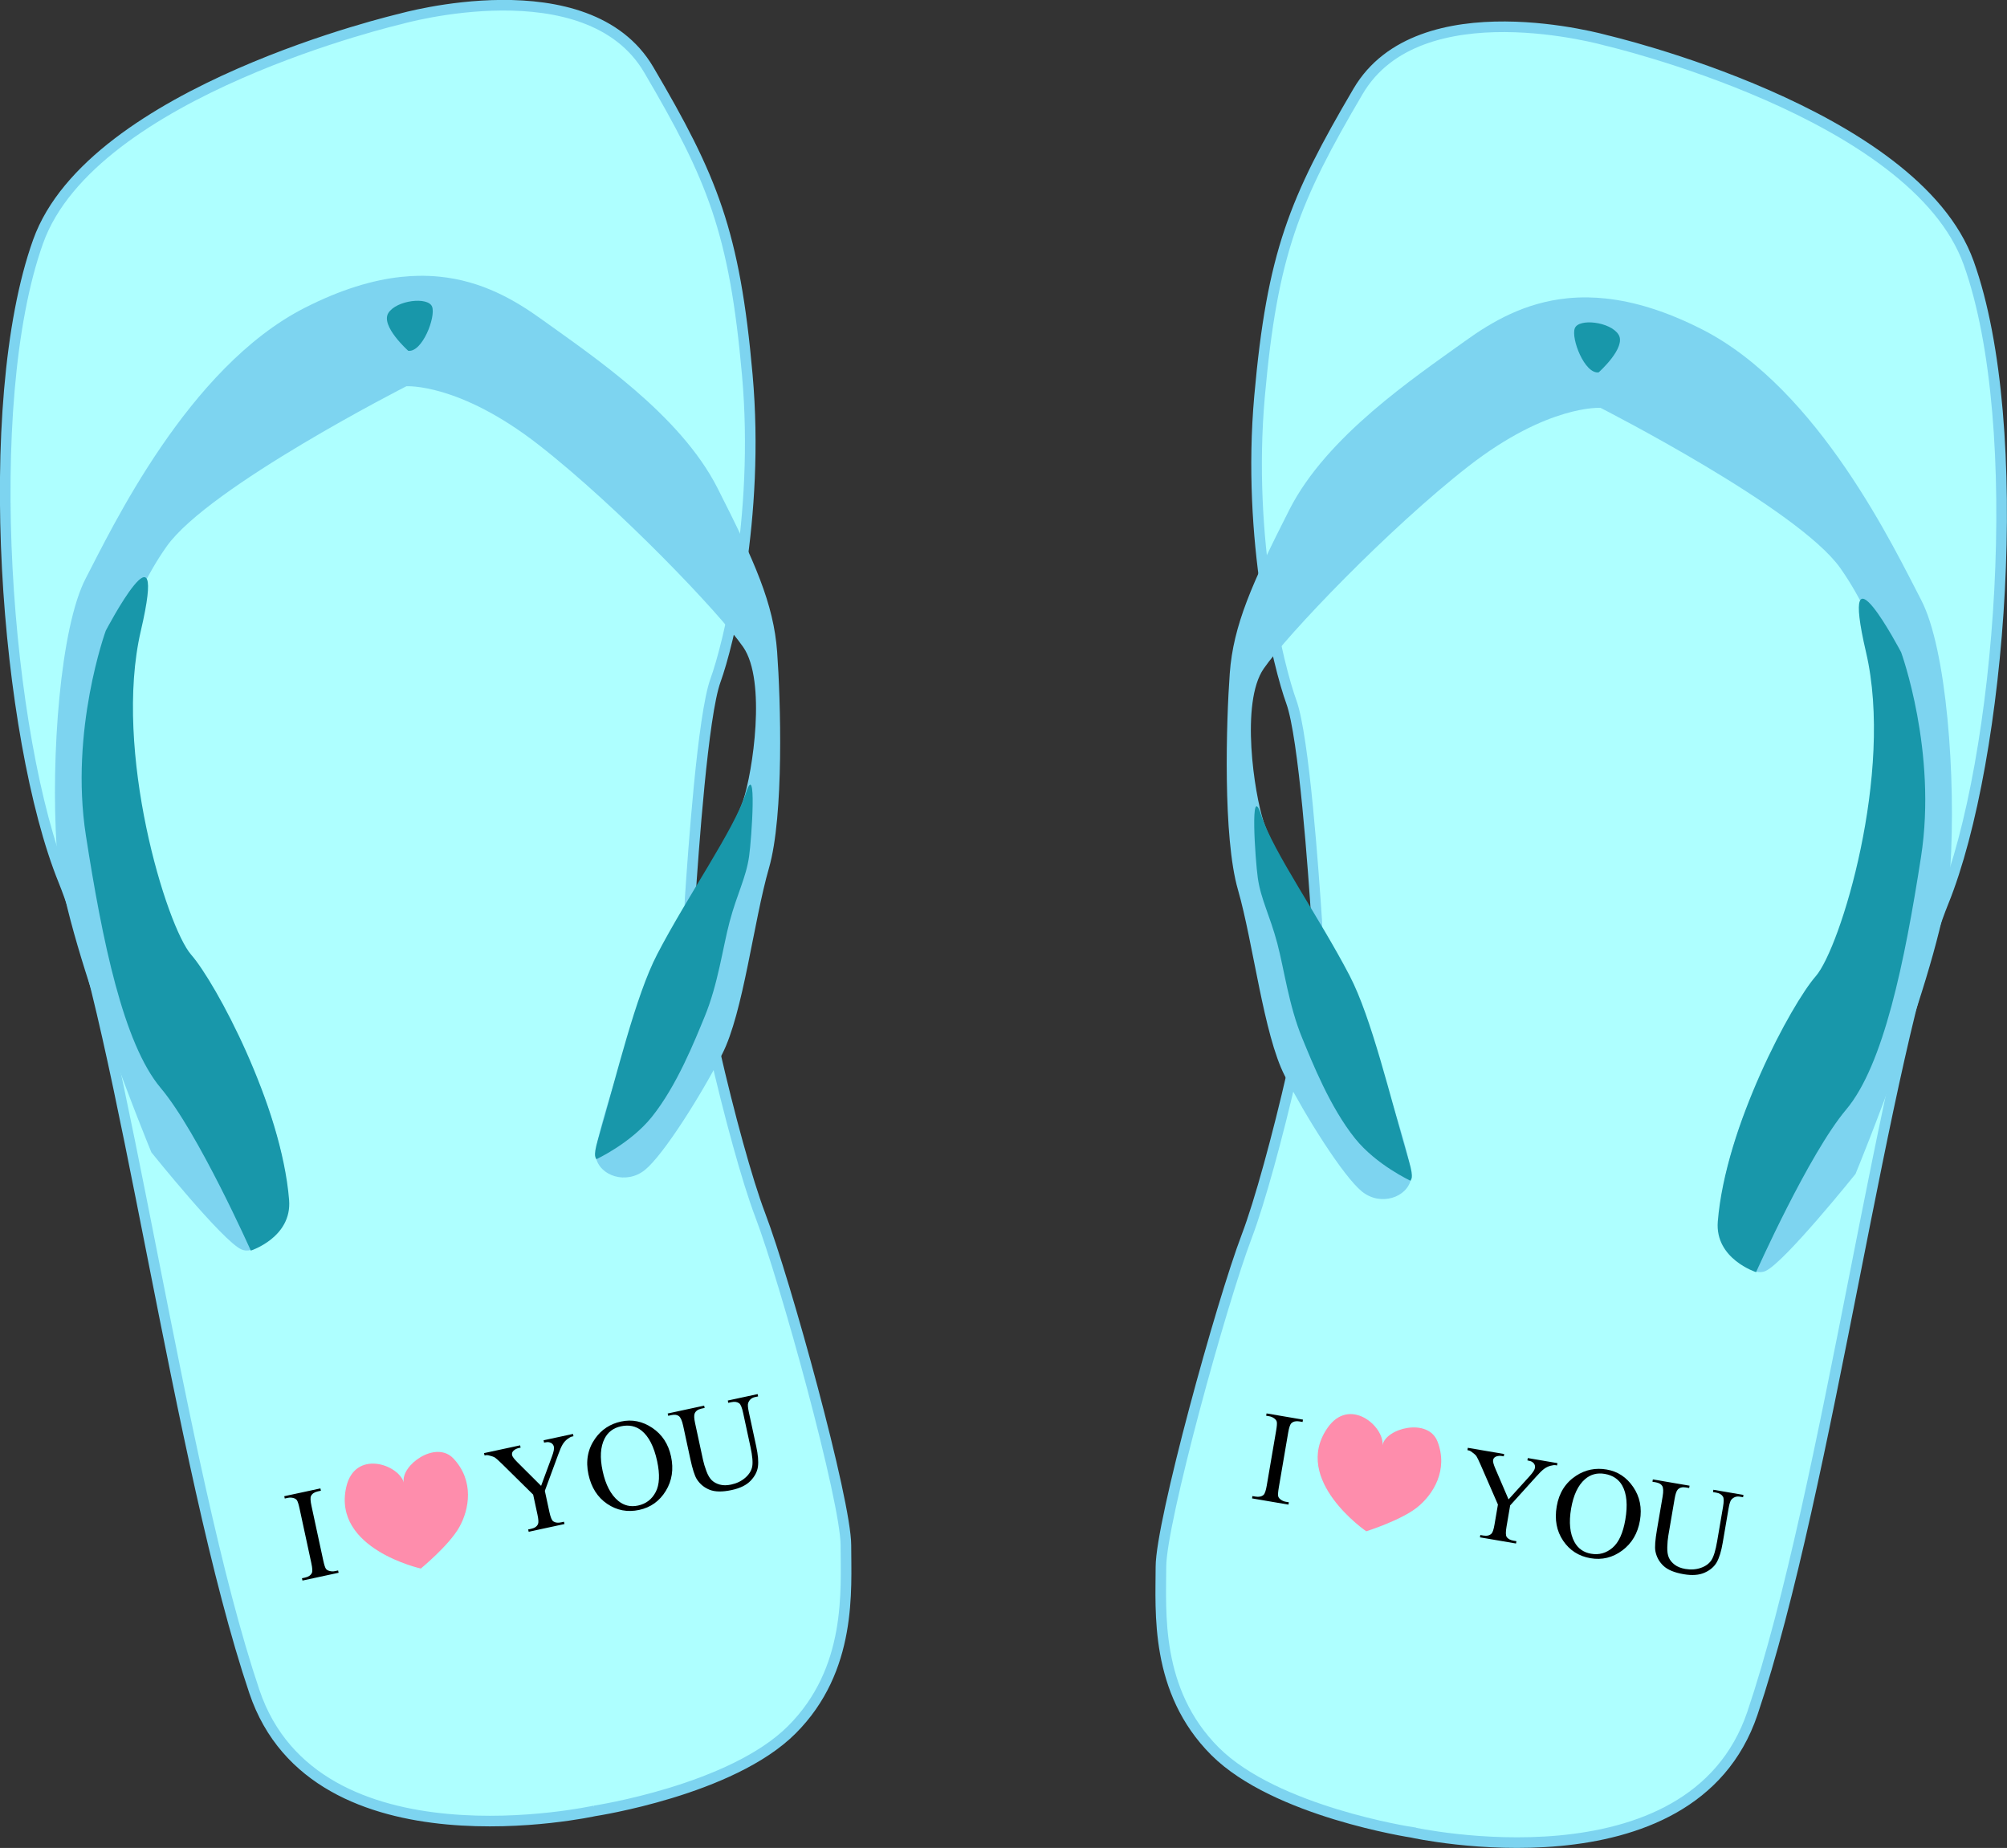
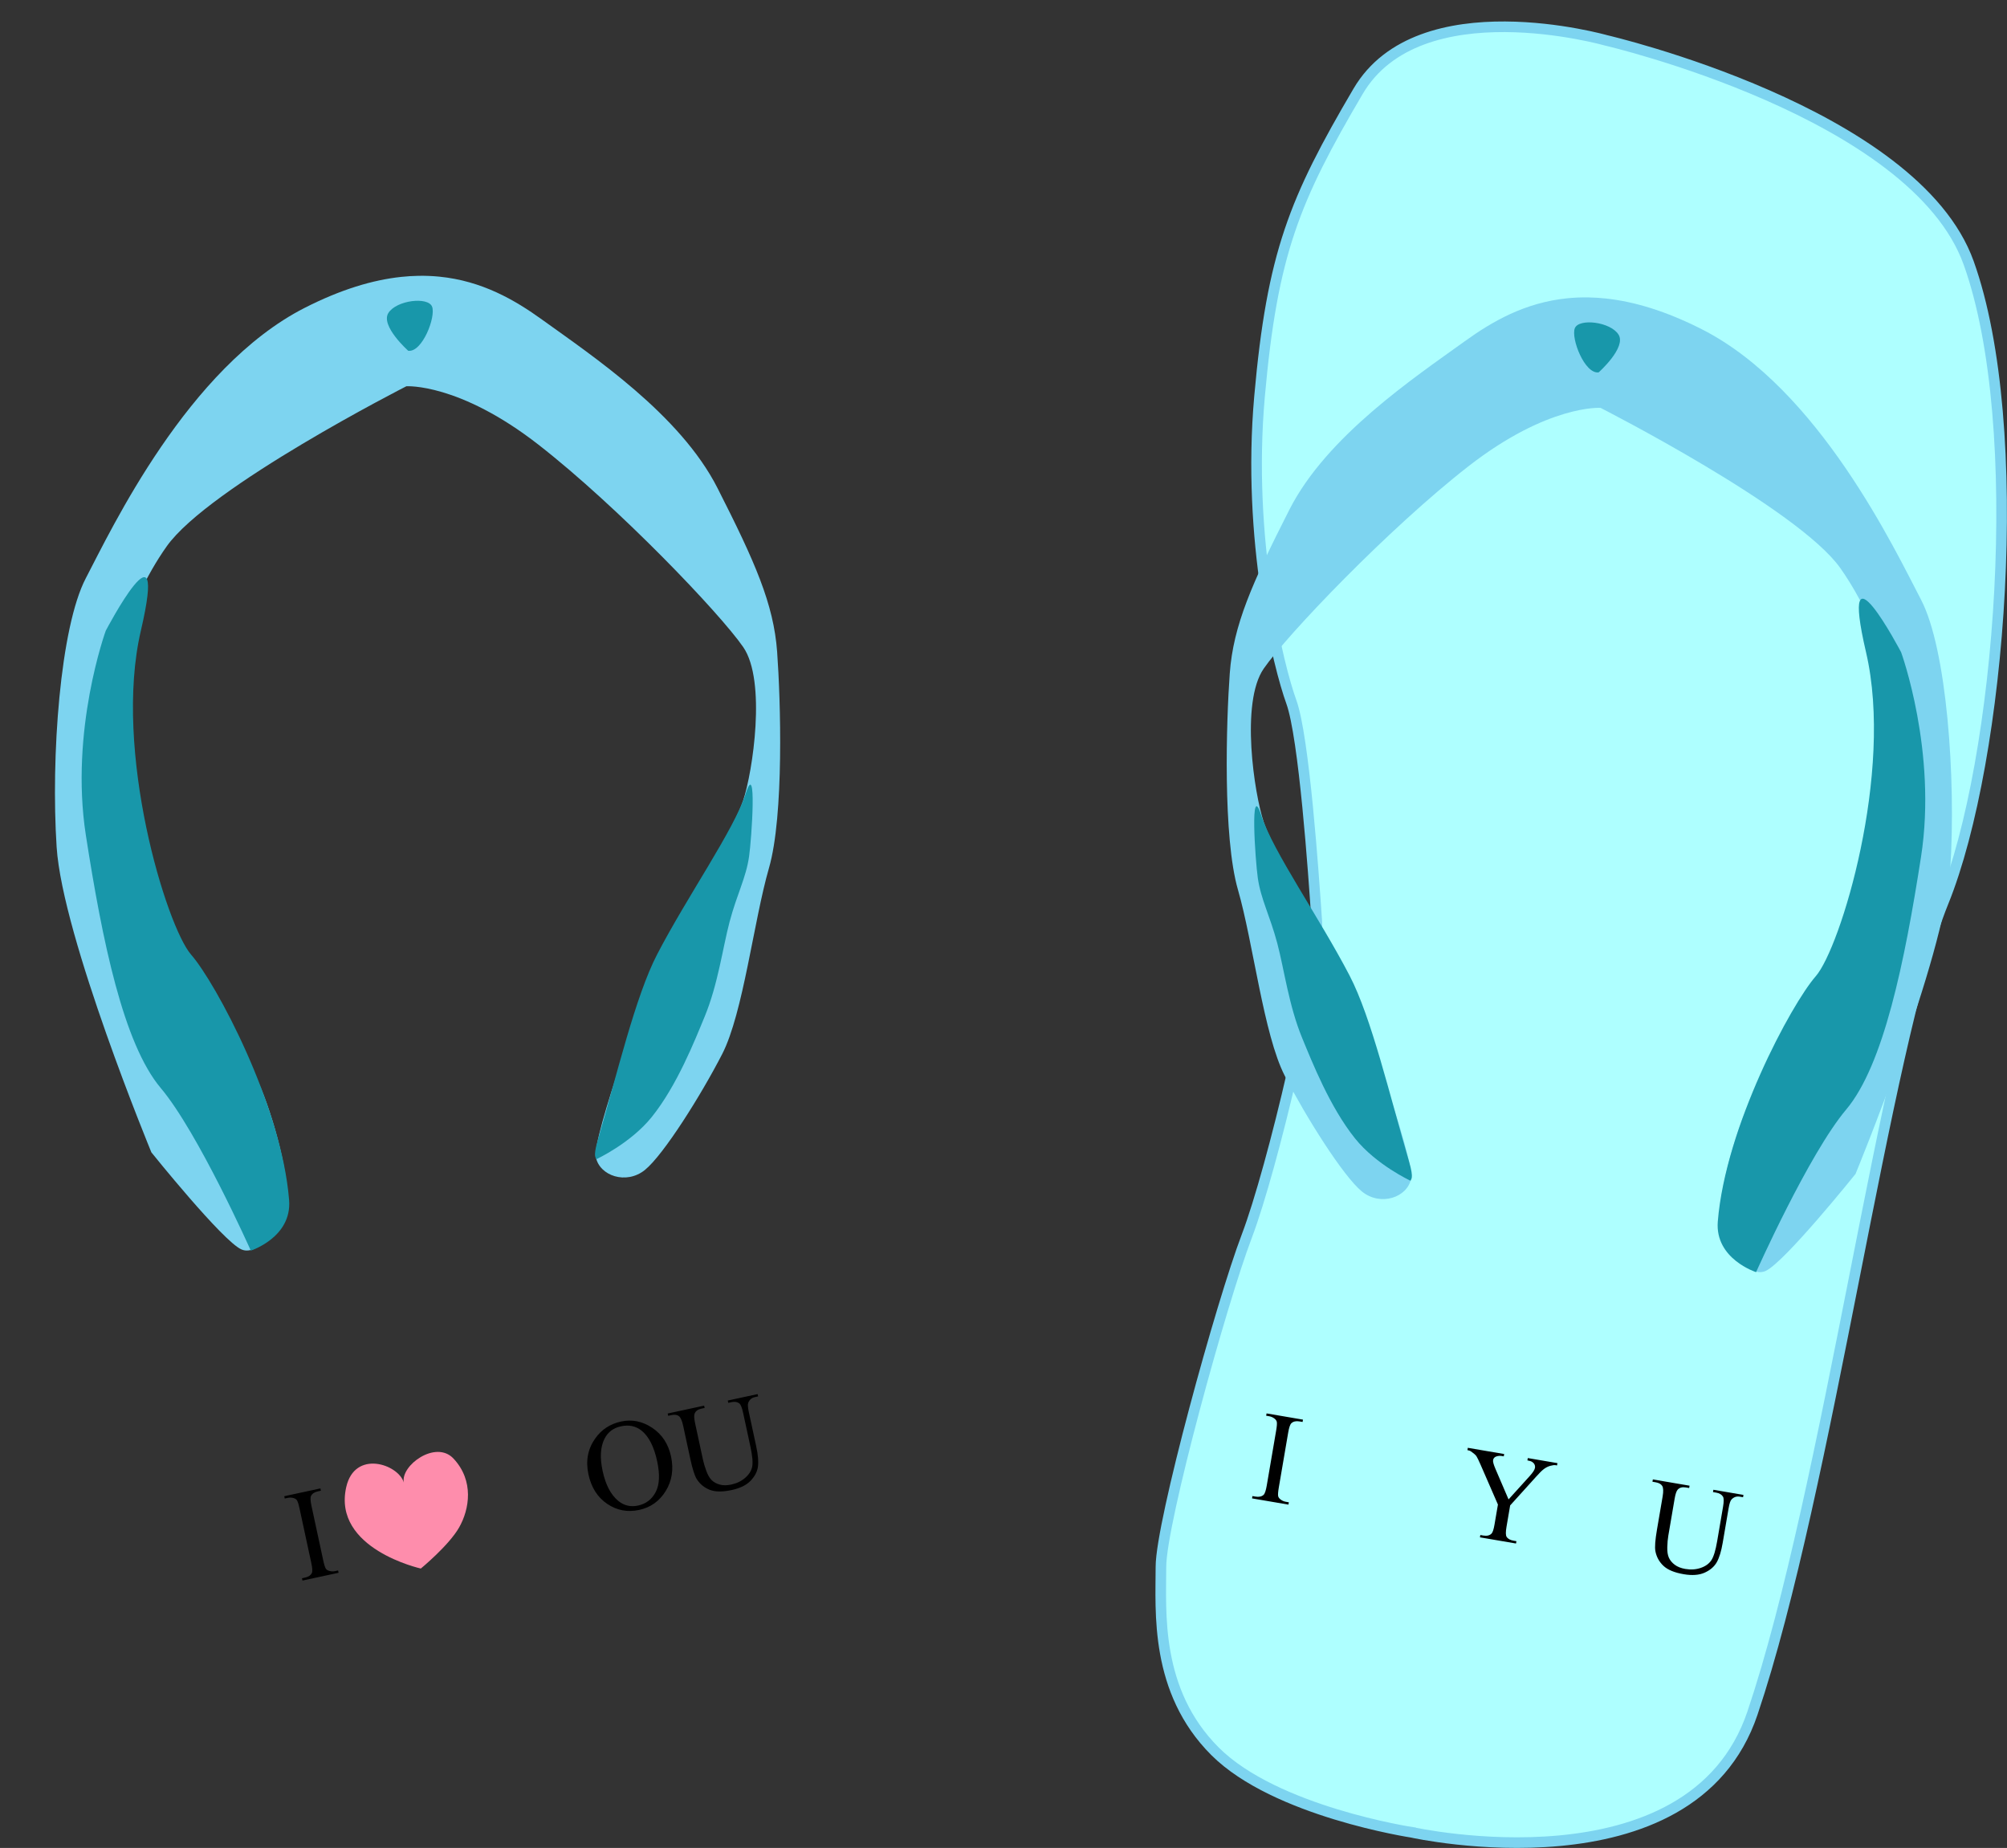
<svg xmlns="http://www.w3.org/2000/svg" version="1.1" viewBox="0 0 378.68 348.68">
  <rect x="0" y="0" width="378.68" height="348.68" fill="#333333" stroke="none" />
  <g transform="translate(-148.58 -268.03)">
-     <path d="m260.78 609.71s-52.671 11.69-64.203-22.501c-14.255-42.261-24.963-125.82-36.002-153.01-10.93-26.92-15.801-89.87-4.8-120.61 10.201-28.501 68.404-42.002 68.404-42.002s35.252-10.051 46.802 9.601c12.028 20.464 16.201 30.602 18.601 57.603 2.4 27.001-3.6 51.003-6 57.603-2.4 6.6-4.2 32.402-4.8 41.402-0.6 9.001 8.4 46.802 13.201 59.403 4.8 12.601 16.201 54.003 16.201 62.403 0 8.4 1.2 23.401-10.201 34.802-11.4 11.41-37.21 15.31-37.21 15.31z" fill="#aeffff" stroke="#7dd4f0" stroke-width="2" />
    <path d="m202.08 497.82s-4.414 7.503-7.945 5.958-16.993-18.317-16.993-18.317-16.772-40.606-17.876-57.599c-1.103-16.993 0.662-41.489 5.517-50.758 4.855-9.269 19.2-39.723 41.268-50.978 6.874-3.506 12.892-5.277 18.207-5.848 1.133-0.122 2.234-0.189 3.305-0.206 1.349-0.022 2.65 0.034 3.905 0.158 8.077 0.8 14.274 4.419 19.383 8.103 9.489 6.841 26.041 17.876 33.103 31.779s10.593 21.848 11.255 30.896c0.662 9.048 1.324 30.896-1.545 40.827-2.869 9.931-4.855 27.365-8.827 35.089-3.972 7.724-11.034 18.979-14.565 21.848-3.531 2.869-8.607 1.103-9.269-2.428-0.662-3.531 9.269-32.22 14.124-41.048 4.855-8.827 11.917-20.965 13.683-26.262 1.766-5.296 4.414-22.51 0-28.91-4.414-6.4-23.613-26.482-38.62-38.179-15.007-11.696-24.938-11.034-24.938-11.034s-37.296 18.979-45.241 30.234c-7.945 11.255-11.696 26.482-10.372 31.117 1.324 4.634 1.103 28.91 8.386 37.958 7.283 9.048 17.214 26.924 19.862 33.324 2.648 6.4 6.4 19.862 4.193 24.275z" fill="#7dd4f0" />
    <path d="m195.9 504s7.793-2.492 7.228-9.545c-1.435-17.876-13.848-40.992-18.482-46.289-4.634-5.296-14.786-38.399-9.489-61.13s-6.621 0-6.621 0-6.841 18.758-3.752 38.62 7.062 39.282 14.124 47.668c7.062 8.386 16.993 30.675 16.993 30.675z" fill="#1897aa" />
    <path d="m261.09 486.76c0-0.311-0.71-0.219 0.281-3.61 3.659-12.515 7.103-27.171 11.222-35.093 5.738-11.034 14.455-23.393 16.662-30.234 2.207-6.841 1.131 8.522 0.662 11.807-0.576 4.029-2.274 7.054-3.675 12.32-1.284 4.83-2.178 11.791-4.712 17.914-1.844 4.456-5.211 12.997-9.973 18.923-4.008 4.988-10.468 7.973-10.468 7.973z" fill="#1897aa" />
    <path d="m225.61 334.22s-5.277-4.695-3.755-7.129c1.522-2.434 7.509-3.123 8.251-1.196 0.742 1.928-1.852 8.658-4.497 8.324z" fill="#1897aa" />
    <g transform="matrix(.058 .612 -.612 .058 507.3 229.54)">
      <path d="m498.75 503.67s-8.559 26.46-27.013 20.444c-11.313-3.688-5.546-16.588 0.246-17.746-5.277 0.588-12.213-10.986-5.885-15.869 7.391-5.703 15.953-3.401 21.198 0.274 5.245 3.675 11.454 12.897 11.454 12.897z" fill="#fe8dac" />
      <g transform="rotate(263.24)">
        <path d="m-583.82 431.22v0.723h-11.348v-0.723h0.938c1.094 0 1.888-0.319 2.383-0.957 0.312-0.417 0.469-1.419 0.469-3.008v-17.109c0-1.341-0.085-2.227-0.254-2.656-0.13-0.325-0.397-0.605-0.801-0.84-0.573-0.312-1.172-0.469-1.797-0.469h-0.938v-0.723h11.348v0.723h-0.957c-1.081 2e-5 -1.869 0.319-2.363 0.957-0.326 0.417-0.488 1.419-0.488 3.008v17.109c0 1.341 0.085 2.227 0.254 2.656 0.13 0.326 0.404 0.605 0.82 0.84 0.56 0.312 1.152 0.469 1.777 0.469z" />
-         <path d="m-513.75 405.46h9.238v0.723h-0.508c-0.339 2e-5 -0.833 0.15-1.484 0.449-0.651 0.299-1.244 0.729-1.777 1.289-0.534 0.56-1.191 1.471-1.973 2.734l-6.387 10.059v6.641c-2e-5 1.628 0.182 2.643 0.547 3.047 0.495 0.547 1.276 0.82 2.344 0.82h0.859v0.723h-11.25v-0.723h0.938c1.12 0 1.914-0.339 2.383-1.016 0.286-0.417 0.43-1.367 0.43-2.852v-6.269l-7.266-11.094c-0.859-1.302-1.442-2.116-1.748-2.441-0.306-0.326-0.941-0.716-1.904-1.172-0.26-0.13-0.638-0.195-1.133-0.195v-0.723h11.328v0.723h-0.586c-0.612 2e-5 -1.175 0.143-1.689 0.43-0.514 0.286-0.771 0.716-0.771 1.289-1e-5 0.469 0.397 1.315 1.191 2.539l5.527 8.535 5.195-8.164c0.781-1.224 1.172-2.135 1.172-2.734-2e-5 -0.365-0.094-0.69-0.283-0.977-0.189-0.286-0.459-0.511-0.811-0.674-0.352-0.163-0.879-0.244-1.582-0.244z" />
        <path d="m-489.27 404.85c3.438 3e-5 6.416 1.305 8.936 3.916 2.519 2.611 3.779 5.869 3.779 9.775-2e-5 4.023-1.27 7.363-3.809 10.02-2.539 2.656-5.612 3.984-9.219 3.984-3.646 0-6.709-1.296-9.189-3.887-2.481-2.591-3.721-5.944-3.721-10.059 0-4.206 1.432-7.637 4.297-10.293 2.487-2.305 5.462-3.457 8.926-3.457zm-0.371 1.426c-2.37 2e-5 -4.271 0.879-5.703 2.637-1.784 2.188-2.676 5.391-2.676 9.609-1e-5 4.323 0.924 7.65 2.773 9.98 1.419 1.771 3.294 2.656 5.625 2.656 2.487 0 4.541-0.97 6.162-2.91 1.621-1.94 2.432-5 2.432-9.18-3e-5 -4.531-0.892-7.91-2.676-10.137-1.432-1.771-3.412-2.656-5.938-2.656z" />
        <path d="m-455.91 406.18v-0.723h9.375v0.723h-0.996c-1.042 2e-5 -1.843 0.436-2.402 1.309-0.273 0.404-0.41 1.341-0.41 2.812v10.742c-2e-5 2.656-0.264 4.717-0.791 6.182-0.527 1.465-1.562 2.721-3.106 3.769-1.543 1.048-3.643 1.572-6.299 1.572-2.891 0-5.085-0.501-6.582-1.504s-2.559-2.35-3.184-4.043c-0.417-1.159-0.625-3.333-0.625-6.523v-10.352c0-1.628-0.225-2.695-0.674-3.203-0.449-0.508-1.175-0.762-2.178-0.762h-0.996v-0.723h11.445v0.723h-1.016c-1.094 2e-5 -1.875 0.345-2.344 1.035-0.326 0.469-0.488 1.445-0.488 2.93v11.543c0 1.029 0.094 2.207 0.283 3.535 0.189 1.328 0.531 2.363 1.025 3.106 0.495 0.742 1.208 1.354 2.139 1.836 0.931 0.482 2.074 0.723 3.428 0.723 1.732 0 3.281-0.378 4.648-1.133 1.367-0.755 2.301-1.722 2.803-2.9 0.501-1.178 0.752-3.174 0.752-5.986v-10.723c-3e-5 -1.654-0.182-2.689-0.547-3.106-0.508-0.573-1.263-0.859-2.266-0.859z" />
      </g>
    </g>
    <g transform="translate(-84.89 42.445)">
      <path d="m499.92 571.33s52.671 11.69 64.203-22.501c14.255-42.261 24.963-125.82 36.002-153.01 10.93-26.92 15.801-89.87 4.8-120.61-10.201-28.501-68.404-42.002-68.404-42.002s-35.252-10.051-46.802 9.601c-12.028 20.464-16.201 30.602-18.601 57.603-2.4 27.001 3.6 51.003 6 57.603 2.4 6.6 4.2 32.402 4.8 41.402 0.6 9.001-8.4 46.802-13.201 59.403-4.8 12.601-16.201 54.003-16.201 62.403 0 8.4-1.2 23.401 10.201 34.802s37.202 15.301 37.202 15.301z" fill="#aeffff" stroke="#7dd4f0" stroke-width="2" />
      <path d="m558.63 459.45s4.414 7.503 7.945 5.958 16.993-18.317 16.993-18.317 16.772-40.606 17.876-57.599c1.103-16.993-0.662-41.489-5.517-50.758-4.855-9.269-19.2-39.723-41.268-50.978-6.874-3.506-12.892-5.277-18.207-5.848-1.133-0.122-2.234-0.189-3.305-0.206-1.349-0.022-2.65 0.034-3.905 0.158-8.077 0.8-14.274 4.419-19.383 8.103-9.489 6.841-26.041 17.876-33.103 31.779s-10.593 21.848-11.255 30.896c-0.662 9.048-1.324 30.896 1.545 40.827 2.869 9.931 4.855 27.365 8.827 35.089 3.972 7.724 11.034 18.979 14.565 21.848 3.531 2.869 8.607 1.103 9.269-2.428 0.662-3.531-9.269-32.22-14.124-41.048-4.855-8.827-11.917-20.965-13.683-26.262-1.766-5.296-4.414-22.51 0-28.91 4.414-6.4 23.613-26.482 38.62-38.179 15.007-11.696 24.938-11.034 24.938-11.034s37.296 18.979 45.241 30.234c7.945 11.255 11.696 26.482 10.372 31.117-1.324 4.634-1.103 28.91-8.386 37.958-7.283 9.048-17.214 26.924-19.862 33.324-2.648 6.4-6.4 19.862-4.193 24.275z" fill="#7dd4f0" />
      <path d="m564.81 465.62s-7.793-2.492-7.228-9.545c1.435-17.876 13.848-40.992 18.482-46.289 4.634-5.296 14.786-38.399 9.489-61.13s6.621 0 6.621 0 6.841 18.758 3.752 38.62-7.062 39.282-14.124 47.668c-7.062 8.386-16.993 30.675-16.993 30.675z" fill="#1897aa" />
      <path d="m499.62 448.38c0-0.311 0.71-0.219-0.281-3.61-3.659-12.515-7.103-27.171-11.222-35.093-5.738-11.034-14.455-23.393-16.662-30.234-2.207-6.841-1.131 8.522-0.662 11.807 0.576 4.029 2.274 7.054 3.675 12.32 1.284 4.83 2.178 11.791 4.712 17.914 1.844 4.456 5.211 12.997 9.973 18.923 4.008 4.988 10.468 7.973 10.468 7.973z" fill="#1897aa" />
      <path d="m535.1 295.85s5.277-4.695 3.755-7.129c-1.522-2.434-7.509-3.123-8.251-1.196-0.742 1.928 1.852 8.658 4.497 8.324z" fill="#1897aa" />
      <g transform="matrix(-.174 .589 -.589 -.174 874.7 308.39)">
-         <path d="m498.75 503.67s-8.559 26.46-27.013 20.444c-11.313-3.688-5.546-16.588 0.246-17.746-5.277 0.588-12.213-10.986-5.885-15.869 7.391-5.703 15.953-3.401 21.198 0.274 5.245 3.675 11.454 12.897 11.454 12.897z" fill="#fe8dac" />
        <g transform="rotate(263.24)">
          <path d="m-583.82 431.22v0.723h-11.348v-0.723h0.938c1.094 0 1.888-0.319 2.383-0.957 0.312-0.417 0.469-1.419 0.469-3.008v-17.109c0-1.341-0.085-2.227-0.254-2.656-0.13-0.325-0.397-0.605-0.801-0.84-0.573-0.312-1.172-0.469-1.797-0.469h-0.938v-0.723h11.348v0.723h-0.957c-1.081 2e-5 -1.869 0.319-2.363 0.957-0.326 0.417-0.488 1.419-0.488 3.008v17.109c0 1.341 0.085 2.227 0.254 2.656 0.13 0.326 0.404 0.605 0.82 0.84 0.56 0.312 1.152 0.469 1.777 0.469z" />
          <path d="m-513.75 405.46h9.238v0.723h-0.508c-0.339 2e-5 -0.833 0.15-1.484 0.449-0.651 0.299-1.244 0.729-1.777 1.289-0.534 0.56-1.191 1.471-1.973 2.734l-6.387 10.059v6.641c-2e-5 1.628 0.182 2.643 0.547 3.047 0.495 0.547 1.276 0.82 2.344 0.82h0.859v0.723h-11.25v-0.723h0.938c1.12 0 1.914-0.339 2.383-1.016 0.286-0.417 0.43-1.367 0.43-2.852v-6.269l-7.266-11.094c-0.859-1.302-1.442-2.116-1.748-2.441-0.306-0.326-0.941-0.716-1.904-1.172-0.26-0.13-0.638-0.195-1.133-0.195v-0.723h11.328v0.723h-0.586c-0.612 2e-5 -1.175 0.143-1.689 0.43-0.514 0.286-0.771 0.716-0.771 1.289-1e-5 0.469 0.397 1.315 1.191 2.539l5.527 8.535 5.195-8.164c0.781-1.224 1.172-2.135 1.172-2.734-2e-5 -0.365-0.094-0.69-0.283-0.977-0.189-0.286-0.459-0.511-0.811-0.674-0.352-0.163-0.879-0.244-1.582-0.244z" />
-           <path d="m-489.27 404.85c3.438 3e-5 6.416 1.305 8.936 3.916 2.519 2.611 3.779 5.869 3.779 9.775-2e-5 4.023-1.27 7.363-3.809 10.02-2.539 2.656-5.612 3.984-9.219 3.984-3.646 0-6.709-1.296-9.189-3.887-2.481-2.591-3.721-5.944-3.721-10.059 0-4.206 1.432-7.637 4.297-10.293 2.487-2.305 5.462-3.457 8.926-3.457zm-0.371 1.426c-2.37 2e-5 -4.271 0.879-5.703 2.637-1.784 2.188-2.676 5.391-2.676 9.609-1e-5 4.323 0.924 7.65 2.773 9.98 1.419 1.771 3.294 2.656 5.625 2.656 2.487 0 4.541-0.97 6.162-2.91 1.621-1.94 2.432-5 2.432-9.18-3e-5 -4.531-0.892-7.91-2.676-10.137-1.432-1.771-3.412-2.656-5.938-2.656z" />
          <path d="m-455.91 406.18v-0.723h9.375v0.723h-0.996c-1.042 2e-5 -1.843 0.436-2.402 1.309-0.273 0.404-0.41 1.341-0.41 2.812v10.742c-2e-5 2.656-0.264 4.717-0.791 6.182-0.527 1.465-1.562 2.721-3.106 3.769-1.543 1.048-3.643 1.572-6.299 1.572-2.891 0-5.085-0.501-6.582-1.504s-2.559-2.35-3.184-4.043c-0.417-1.159-0.625-3.333-0.625-6.523v-10.352c0-1.628-0.225-2.695-0.674-3.203-0.449-0.508-1.175-0.762-2.178-0.762h-0.996v-0.723h11.445v0.723h-1.016c-1.094 2e-5 -1.875 0.345-2.344 1.035-0.326 0.469-0.488 1.445-0.488 2.93v11.543c0 1.029 0.094 2.207 0.283 3.535 0.189 1.328 0.531 2.363 1.025 3.106 0.495 0.742 1.208 1.354 2.139 1.836 0.931 0.482 2.074 0.723 3.428 0.723 1.732 0 3.281-0.378 4.648-1.133 1.367-0.755 2.301-1.722 2.803-2.9 0.501-1.178 0.752-3.174 0.752-5.986v-10.723c-3e-5 -1.654-0.182-2.689-0.547-3.106-0.508-0.573-1.263-0.859-2.266-0.859z" />
        </g>
      </g>
    </g>
  </g>
</svg>